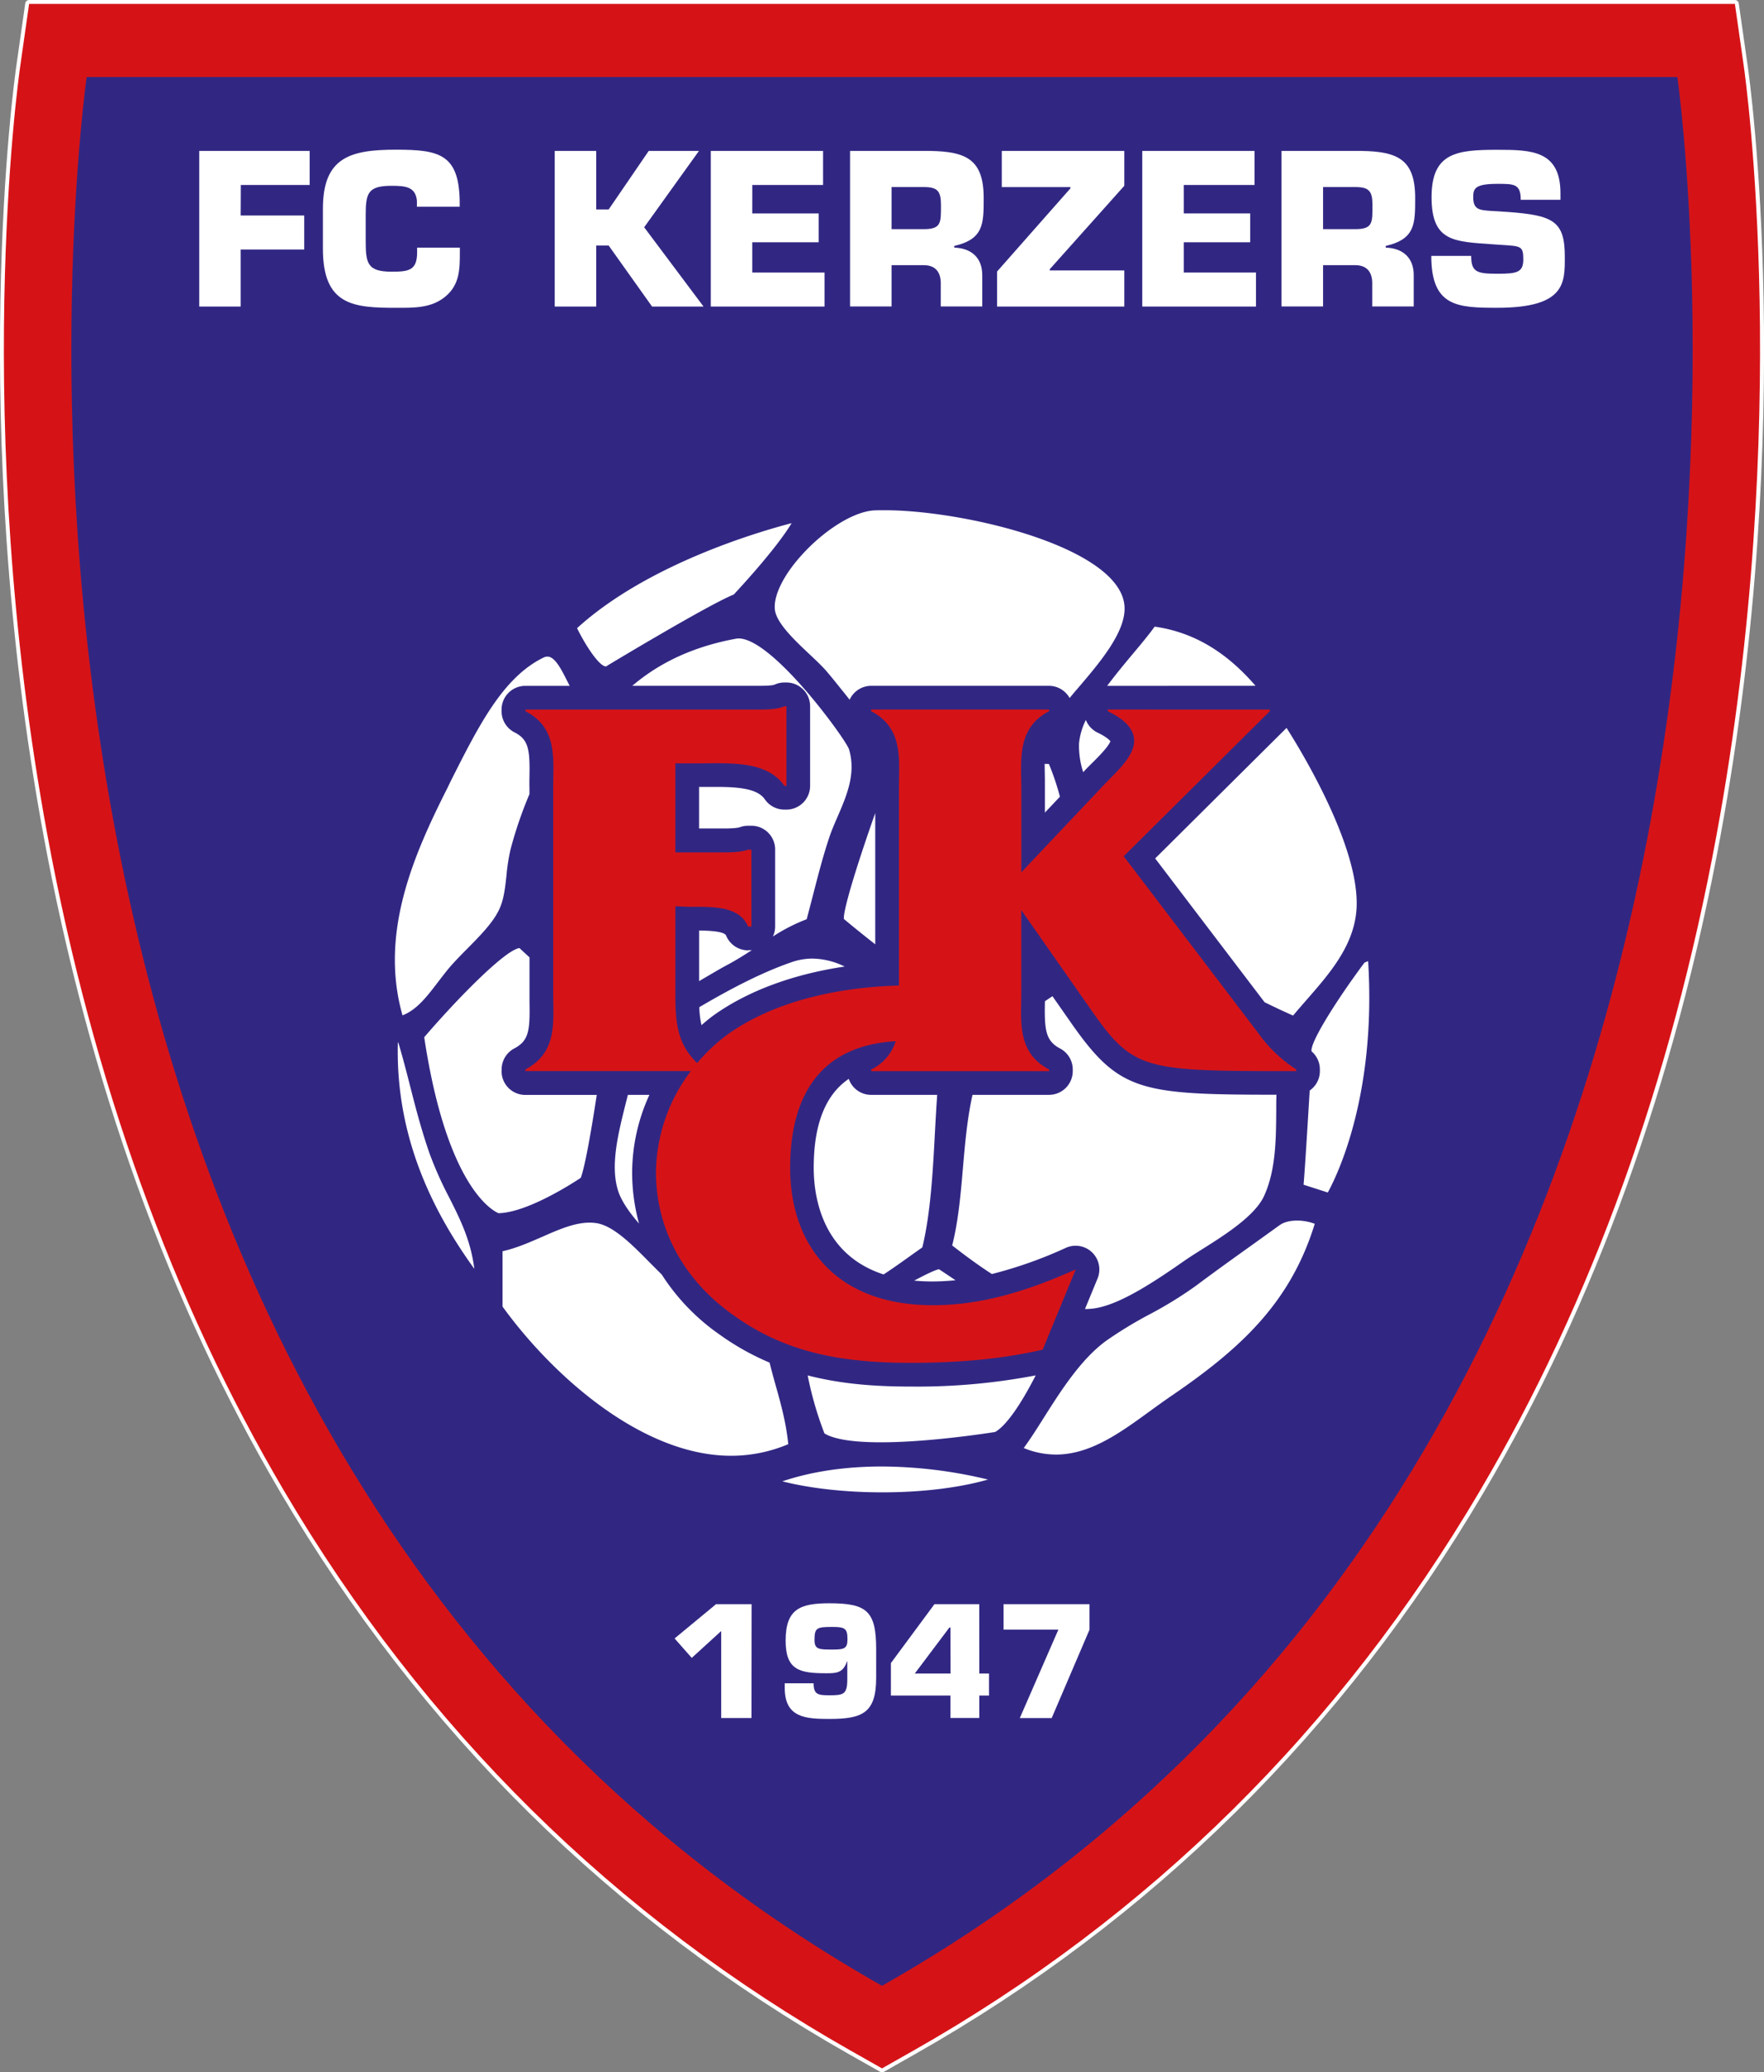
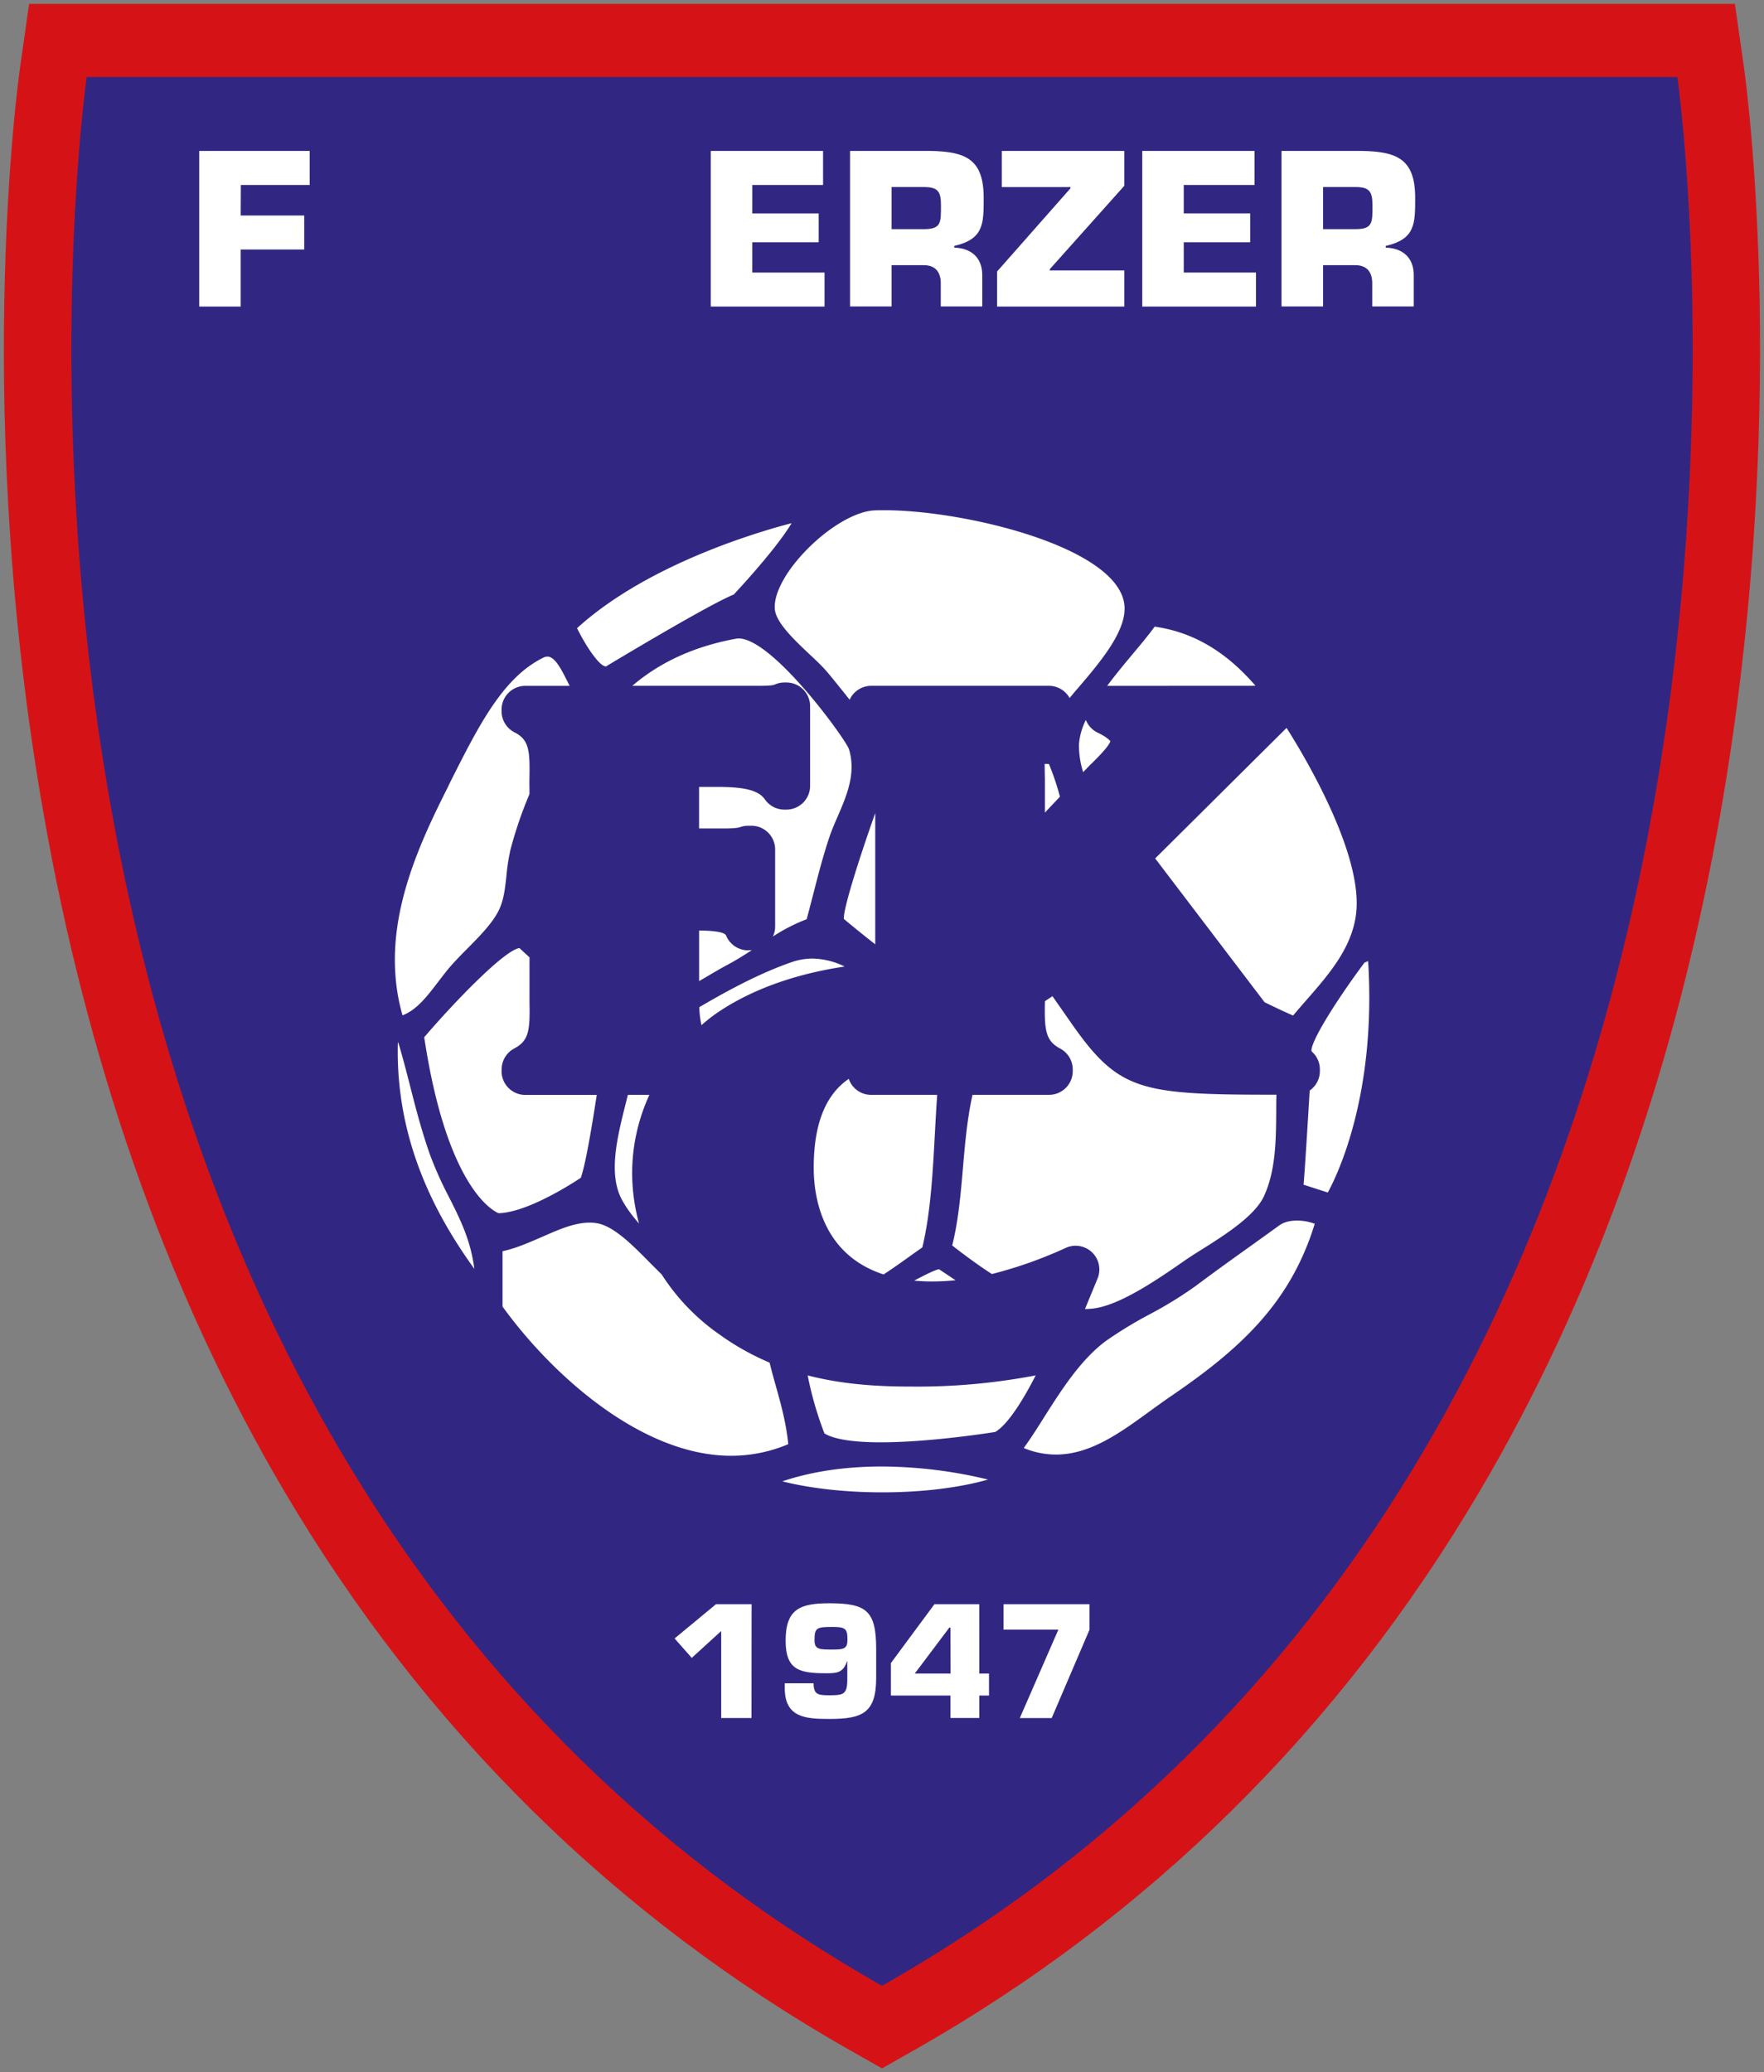
<svg xmlns="http://www.w3.org/2000/svg" id="Ebene_1" data-name="Ebene 1" viewBox="0 0 640.73 752.83">
  <rect x="0" y="0" width="640.73" height="752.83" fill="#808080" stroke="none" />
  <defs>
    <style>.cls-1{fill:none;stroke:#fff;stroke-linecap:round;stroke-linejoin:round;stroke-width:2.83px;}.cls-2{fill:#d51317;}.cls-3{fill:#312783;}.cls-4{fill:#fff;}</style>
  </defs>
  <title>logo_color</title>
-   <path class="cls-1" d="M653,47.47,649.79,25H30.2L27,47.47C26.23,52.66,9,176.33,36.89,327.16c16.47,89.12,45.34,169.18,85.86,237.93C173.65,651.5,242.95,720,328.7,768.6L340,775l11.28-6.4c85.78-48.63,155.07-117.1,206-203.51,40.5-68.75,69.38-148.81,85.85-237.93C671,176.33,653.77,52.66,653,47.47Z" transform="translate(-19.63 -23.58)" />
  <path class="cls-2" d="M328.7,768.6C242.95,720,173.65,651.5,122.75,565.09,82.24,496.33,53.36,416.28,36.89,327.16,9,176.33,26.23,52.66,27,47.47L30.2,25H649.79L653,47.47c.75,5.19,17.93,128.87-9.92,279.69-16.47,89.12-45.36,169.18-85.85,237.93C506.35,651.5,437.06,720,351.29,768.6L340,775Z" transform="translate(-19.63 -23.58)" />
  <path class="cls-3" d="M628.89,51.56S699.22,541.37,340,745C-19.21,541.37,51.11,51.56,51.11,51.56Z" transform="translate(-19.63 -23.58)" />
  <path class="cls-4" d="M107.06,101.86h23.07v12.36H107.06v20.73H92V78.41h40.11V90.78h-25Z" transform="translate(-19.63 -23.58)" />
-   <path class="cls-4" d="M186.66,113.54v1.66c0,6.18-.07,11.76-5.19,16.06s-11.38,4.14-17.94,4.14c-15.38,0-26.61-.75-26.61-21.41V99.37c0-18.69,10-21.41,26.61-21.41,15.53,0,22.76,1.58,23.07,18.54v2.19H171.07V96.5c-.53-5.05-4.07-5.42-9.2-5.42-8.59,0-9.41,2.64-9.41,10.7v8.82c0,8.44.37,11.68,9.41,11.68,6.26,0,9.27-.45,9.27-7.08v-1.66Z" transform="translate(-19.63 -23.58)" />
-   <path class="cls-4" d="M236.19,99.67h4.53l14.54-21.26h18.25l-19.9,27.74,21.56,28.8H256.48l-15.76-22.16h-4.53v22.16H221.12V78.41h15.07Z" transform="translate(-19.63 -23.58)" />
  <path class="cls-4" d="M292.88,101.11H317v10.48H292.88v11h26.24v12.36H277.81V78.41h40.78V90.78h-25.7Z" transform="translate(-19.63 -23.58)" />
  <path class="cls-4" d="M328.39,78.41h29.09c13,.23,19.45,3,19.45,17.11,0,9.42,0,14.92-10.69,17.41v.6c6.17.22,10.17,3.62,10.17,10v11.38H361.34V127c.15-4.22-1.66-7.09-6.18-7.09H343.47v15H328.39Zm26.76,28.42c6.48,0,6.26-2.41,6.26-8.82,0-5.05-1.29-6.48-6.26-6.48H343.47v15.3Z" transform="translate(-19.63 -23.58)" />
  <path class="cls-4" d="M428,91.08l-27.07,30.3v.45H428v13.11h-46.2V122.21L408.44,92v-.45H383.5V78.41H428Z" transform="translate(-19.63 -23.58)" />
  <path class="cls-4" d="M449.6,101.11h24.13v10.48H449.6v11h26.24v12.36H434.53V78.41h40.79V90.78H449.6Z" transform="translate(-19.63 -23.58)" />
  <path class="cls-4" d="M485.11,78.41h29.1c13,.23,19.45,3,19.45,17.11,0,9.42,0,14.92-10.7,17.41v.6c6.18.22,10.17,3.62,10.17,10v11.38H518.06V127c.15-4.22-1.65-7.09-6.18-7.09H500.2v15H485.11Zm26.76,28.42c6.49,0,6.27-2.41,6.27-8.82,0-5.05-1.29-6.48-6.27-6.48H500.2v15.3Z" transform="translate(-19.63 -23.58)" />
-   <path class="cls-4" d="M567.14,100.57c16.73,1.21,20.87,3.32,20.87,16.28,0,9.35.37,18.54-24.5,18.54-14.39,0-24-.3-24-18.84H554c0,5.88,2.11,6.48,9.5,6.48,7.09,0,9.43-.45,9.43-5.2,0-4.9-.83-4.83-7.92-5.28l-3.32-.23c-13.94-1-22.08-.9-22.08-17.11S548.75,78,563.51,78c12.36,0,22.92.22,22.92,15.83v2.34H572c0-5.8-2.41-5.8-8.44-5.8-8.13,0-8.82,1.66-8.82,4.82,0,4.52,2.19,4.67,6.18,5Z" transform="translate(-19.63 -23.58)" />
  <path class="cls-4" d="M292.59,647.72h-11V616.11l-10.7,9.76-6.23-7.06,15.06-12.46h12.91Z" transform="translate(-19.63 -23.58)" />
  <path class="cls-4" d="M315.15,635.09c0,4.13,1.65,4.36,5.73,4.36,5,0,6.51-.22,6.51-5.73v-6.57h-.11c-1.43,4.24-3.91,4.3-7.5,4.3-9.7,0-14.79-1.1-14.79-11.85,0-11.53,5.3-13.57,15.89-13.57,13.57,0,17,2.76,17,16.72V633.1c0,12.8-5,14.95-17,14.95-8.55,0-16.21-.44-16.21-11.2v-1.76Zm12.3-15.88c0-3.81-.66-4.59-5.3-4.59-5.9,0-6.67.28-6.67,4.8,0,3.48,1.81,3.42,6.67,3.42C326.24,622.84,327.45,622.46,327.45,619.21Z" transform="translate(-19.63 -23.58)" />
  <path class="cls-4" d="M375.33,631.55h3.53v8h-3.53v8.16H364.85v-8.16H343.23V627.75l15.82-21.4h16.27Zm-10.48-16.71h-.38l-12.57,16.71h13Z" transform="translate(-19.63 -23.58)" />
  <path class="cls-4" d="M415.37,615.62l-13.74,32.11H390.05l14-32.11H384.15v-9.26h31.22Z" transform="translate(-19.63 -23.58)" />
  <path class="cls-4" d="M274.43,396a32.44,32.44,0,0,1-.79-6.53c11-6.47,22.49-12.55,33.62-16.38a23,23,0,0,1,7.5-1.27,27.33,27.33,0,0,1,11.67,2.89c-18.68,2.79-35.07,8.8-47.52,17.67C277.36,393.51,275.88,394.73,274.43,396Zm-18.91,25.32H247.7c-.17.63-.32,1.26-.48,1.89-3.1,12.24-6,23.8-3.07,33,1.14,3.54,3.89,7.63,7.59,11.87a70.32,70.32,0,0,1-2.5-18.62A68.12,68.12,0,0,1,255.52,421.31ZM260,486.62q-2-2-4.13-4.13c-6.67-6.77-13.55-13.78-19.88-14.6a16.16,16.16,0,0,0-2.19-.14c-5.52,0-11.22,2.51-17.24,5.16-4.63,2-9.4,4.14-14.39,5.22v20.12c18.17,25.11,50.68,54.19,83,54.19h0a53.23,53.23,0,0,0,20.78-4.21c-.79-7.84-2.71-14.71-4.58-21.37-.76-2.68-1.51-5.43-2.21-8.26a92.56,92.56,0,0,1-18-10.08A77.53,77.53,0,0,1,260,486.62Zm31.38-117.8a8.63,8.63,0,0,1-8-5.34c-.65-1.61-6.45-1.82-9.82-1.85V380c1.29-.74,2.55-1.48,3.75-2.19,2.32-1.35,4.49-2.64,6.49-3.69,3.13-1.67,6.06-3.51,8.89-5.35h-1.34ZM301,272.29a8.51,8.51,0,0,1,3.54-.77h.72a8.62,8.62,0,0,1,8.62,8.62v28.94a8.62,8.62,0,0,1-8.62,8.62h-.72a8.61,8.61,0,0,1-7.09-3.72c-2.59-3.74-8.86-4.52-17.48-4.52l-3.65,0-2.77,0v15.1h8.91c4.3,0,5.6-.35,5.89-.46a8.6,8.6,0,0,1,3-.54h1.21a8.62,8.62,0,0,1,8.62,8.62V360.2a8.51,8.51,0,0,1-.82,3.61,64.53,64.53,0,0,1,12.28-6.29c.9-3.39,1.69-6.46,2.44-9.34,1.86-7.22,3.46-13.45,5.77-20.4.82-2.44,1.87-4.89,3-7.48,3.34-7.73,6.79-15.74,4.16-24.51-1-3.4-27.66-40.27-40.11-40.27a4.66,4.66,0,0,0-.86.08c-15.07,2.76-27.58,8.44-37.74,17.13h45.19C296.53,272.73,300,272.73,301,272.29Zm174.67.43c-9.48-10.95-21.08-19.29-36.64-21.49-2.08,2.9-4.9,6.28-7.88,9.84s-6.35,7.62-9.37,11.68c.07,0,.14,0,.22,0Zm8.82,195.89q-4.87,3.53-10,7.2c-6.67,4.77-13.56,9.7-20.47,14.88a144.71,144.71,0,0,1-16.92,10.42,149.33,149.33,0,0,0-15.71,9.58c-9.17,6.72-16.33,18-22.63,27.94-2.51,4-4.9,7.73-7.28,11A30.62,30.62,0,0,0,403.2,552h0c12.5,0,23.43-8,34-15.69,2.45-1.78,5-3.62,7.43-5.3,25.9-17.61,43.78-34.34,52.55-62.84C492.6,466.43,487.22,466.66,484.51,468.62ZM303.8,561.73c10.12,2.57,23,4,36.31,4h0c14.43,0,28-1.67,38.39-4.65a166.65,166.65,0,0,0-38.61-4.74C326.54,556.35,314.42,558.16,303.8,561.73ZM168.61,418.21c-1.31-5.12-2.66-10.41-4.3-15.86l-.16-.07c-1,36.19,14.36,63.65,27.77,82.26-1.32-10.42-5.14-18-9.14-25.95a132.44,132.44,0,0,1-7.14-16C172.61,433.85,170.57,425.9,168.61,418.21Zm270.61-82.77,39.73,52.23c3.4,1.68,6.85,3.31,10.36,4.85,1.51-1.81,3.08-3.61,4.75-5.52,8.43-9.64,17.14-19.6,18.24-32.52,1.53-17.85-12.37-44.61-20.81-59-1.47-2.51-3-5-4.55-7.46h0Zm-22.91-34.66c1.81-1.8,6-5.92,6.64-7.92-.33-.43-1.43-1.59-4.67-3.14a8.64,8.64,0,0,1-4.24-4.58,24.1,24.1,0,0,0-2.48,8.55,31.1,31.1,0,0,0,1.51,10.41l1.25-1.33C415,302.07,415.64,301.45,416.31,300.78Zm-204.37,5.29c.19-10-.22-13.79-5.42-16.43a8.64,8.64,0,0,1-4.71-7.68v-.6a8.63,8.63,0,0,1,8.62-8.62h16.12l-1.07-2.09c-1.91-3.8-4.29-8.54-7-8.54a3.49,3.49,0,0,0-1.54.41c-14.63,7.2-23.42,24.64-33.59,44.83L182,310.14c-12.27,24.31-24.59,52.64-16.17,82.3,5.25-2,9-7,13-12.22,1.45-1.9,2.94-3.86,4.51-5.68,1.77-2,3.81-4.11,6-6.3,4.61-4.66,9.39-9.48,11.65-14.35,1.66-3.57,2.13-7.83,2.61-12.34a68.86,68.86,0,0,1,1.49-9.47,148.13,148.13,0,0,1,6.85-20v-2.41C211.9,308.49,211.92,307.28,211.94,306.06Zm124.12-33.34h64.59a8.6,8.6,0,0,1,7.49,4.43c1-1.2,2-2.43,3.11-3.68,7.67-9,17.21-20.14,16.85-29.29-.84-21.52-57.74-35.25-87.2-35.25-1.25,0-2.46,0-3.62.06-7.51.31-18.7,7.32-27.2,17.07-6.13,7-9.51,14.1-9,18.94s7.13,11.12,12.48,16.15c2.31,2.17,4.48,4.22,6.05,6,2.18,2.52,4,4.85,5.82,7.1,1,1.21,1.89,2.38,2.81,3.52A8.62,8.62,0,0,1,336.06,272.73Zm18.59,204c3-12.48,3.81-27.35,4.57-41.73.25-4.52.5-9.11.82-13.67h-24a8.59,8.59,0,0,1-8.12-5.81c-7.27,4.95-12.73,14.41-12.73,32.31,0,10.18,2.86,31.42,25.39,38.74,3.8-2.5,7.41-5.09,10.8-7.53Zm53.82-81.85-6.56-9.39c-.92.61-1.85,1.22-2.75,1.84v.46c-.19,9.91.24,13.92,5.51,16.69a8.63,8.63,0,0,1,4.61,7.62v.6a8.62,8.62,0,0,1-8.62,8.62H372.87c-1.91,8.53-2.71,17.61-3.47,26.51-.82,9.54-1.67,19.39-3.91,28.21,3.54,2.75,8.58,6.6,14.42,10.38a155.93,155.93,0,0,0,26.92-9.54A8.62,8.62,0,0,1,418.31,488l-4.59,11.14a26.94,26.94,0,0,0,3.17-.21c9.25-1.22,21.89-9.59,33-17.37,1.79-1.24,4-2.64,6.37-4.13,8.11-5.1,19.19-12.09,22.52-19.38,4.22-9.25,4.33-20.14,4.41-30.66,0-2,0-4.07.08-6.11C433.49,421.26,426.07,420.13,408.46,394.87Zm-9.31-88.61c0,1.22,0,2.44,0,3.64v8.88l5.46-5.78a91.18,91.18,0,0,0-4-11.88l-1.55-.05C399.1,302.59,399.11,304.31,399.15,306.25Zm-73,51.17c2.82,2.37,6.85,5.65,11.38,9.2V318.95C331.08,337.26,325.89,354,326.14,357.42ZM501.92,456.8c3.29-6,17.69-35.23,14.65-84.06l-1.33.56c-9.94,13.32-20,29.24-19.2,32.24a8.6,8.6,0,0,1,3,6.55v.6a8.58,8.58,0,0,1-3.7,7.07c-.72,12.14-1.75,28.87-2.22,34.21ZM313,523.25a125.51,125.51,0,0,0,6.09,21.07c2.44,1.53,8,3.23,20.46,3.23,17.46,0,38.82-3.32,41.55-3.75,4.81-2.79,10.57-12.42,14.72-20.56a227.85,227.85,0,0,1-45.25,4.06C338.81,527.3,326,526.61,313,523.25Zm53.69-34.57c-2-1.35-4-2.7-6-4-1.24.19-4.47,1.72-9,4.13,2.13.2,4.37.31,6.75.31C361.23,489.1,364,488.94,366.67,488.68Zm-164.85-76v-.6a8.62,8.62,0,0,1,4.6-7.62c5.29-2.78,5.71-6.55,5.52-16.63,0-1.23,0-2.46,0-3.69V371.38L208.3,368c-5.38.75-23.11,19-34.58,32.39,8.23,54.65,25,63.11,27,63.93,10.48-.24,27-10.94,29.87-12.86,1.65-4.53,3.94-18,5.8-30.11H210.43A8.62,8.62,0,0,1,201.81,412.7Zm37.85-147a.57.57,0,0,0,.4-.17l.24-.18c1.51-.91,36.7-22.11,45.83-25.77,2-2.17,15.3-16.43,21-25.92-12.33,3.21-52.51,15-77.93,38.15C232.63,258.69,237.44,265.67,239.67,265.67Z" transform="translate(-19.63 -23.58)" />
-   <path class="cls-2" d="M476.53,398.72l-48.74-64.07,53.07-52.7v-.6H422v.6c4.56,2.2,9.6,5.59,9.6,10.78,0,5.78-7,11.78-11,16l-30,31.75V309.89c0-10.38-1.68-21.76,10.09-27.95v-.6H336.06v.6c11.77,6.19,10.09,17.36,10.09,27.95v71.72c-22.1.63-45.12,5.61-62.12,17.69a64.84,64.84,0,0,0-11.18,10.47c-7.69-7.41-7.91-15.75-7.91-26.23V352.81l4.81.2c8.64,0,18.48-.4,21.6,7.19h1.21V332.25h-1.21c-2.16.8-5.28,1-8.88,1H264.94V300.91h7.69c11.76,0,25.45-1.21,31.93,8.18h.72V280.15h-.72c-2.63,1.2-6.48,1.2-10.09,1.2h-84v.6c11.77,6,10.09,17.36,10.09,27.74v74.46c0,10.58,1.68,21.76-10.09,27.94v.6h60.09a61.93,61.93,0,0,0-12.67,36.72c0,20.36,9.84,39.12,28.34,52.1,19.21,13.78,39.86,17.17,64.36,17.17,16.08,0,32.18-1.19,47.77-4.79l12-29.14c-16.09,7.18-33.14,13-51.86,13-35.78,0-51.87-22.36-51.87-49.91,0-23.15,8.62-44.29,38.33-46a17.06,17.06,0,0,1-8.87,10.27v.6h64.59v-.6c-11.77-6.18-10.09-17.57-10.09-27.94V354.21l25,35.73C431.39,412.7,435,412.7,490.46,412.7v-.6A51,51,0,0,1,476.53,398.72Z" transform="translate(-19.63 -23.58)" />
</svg>